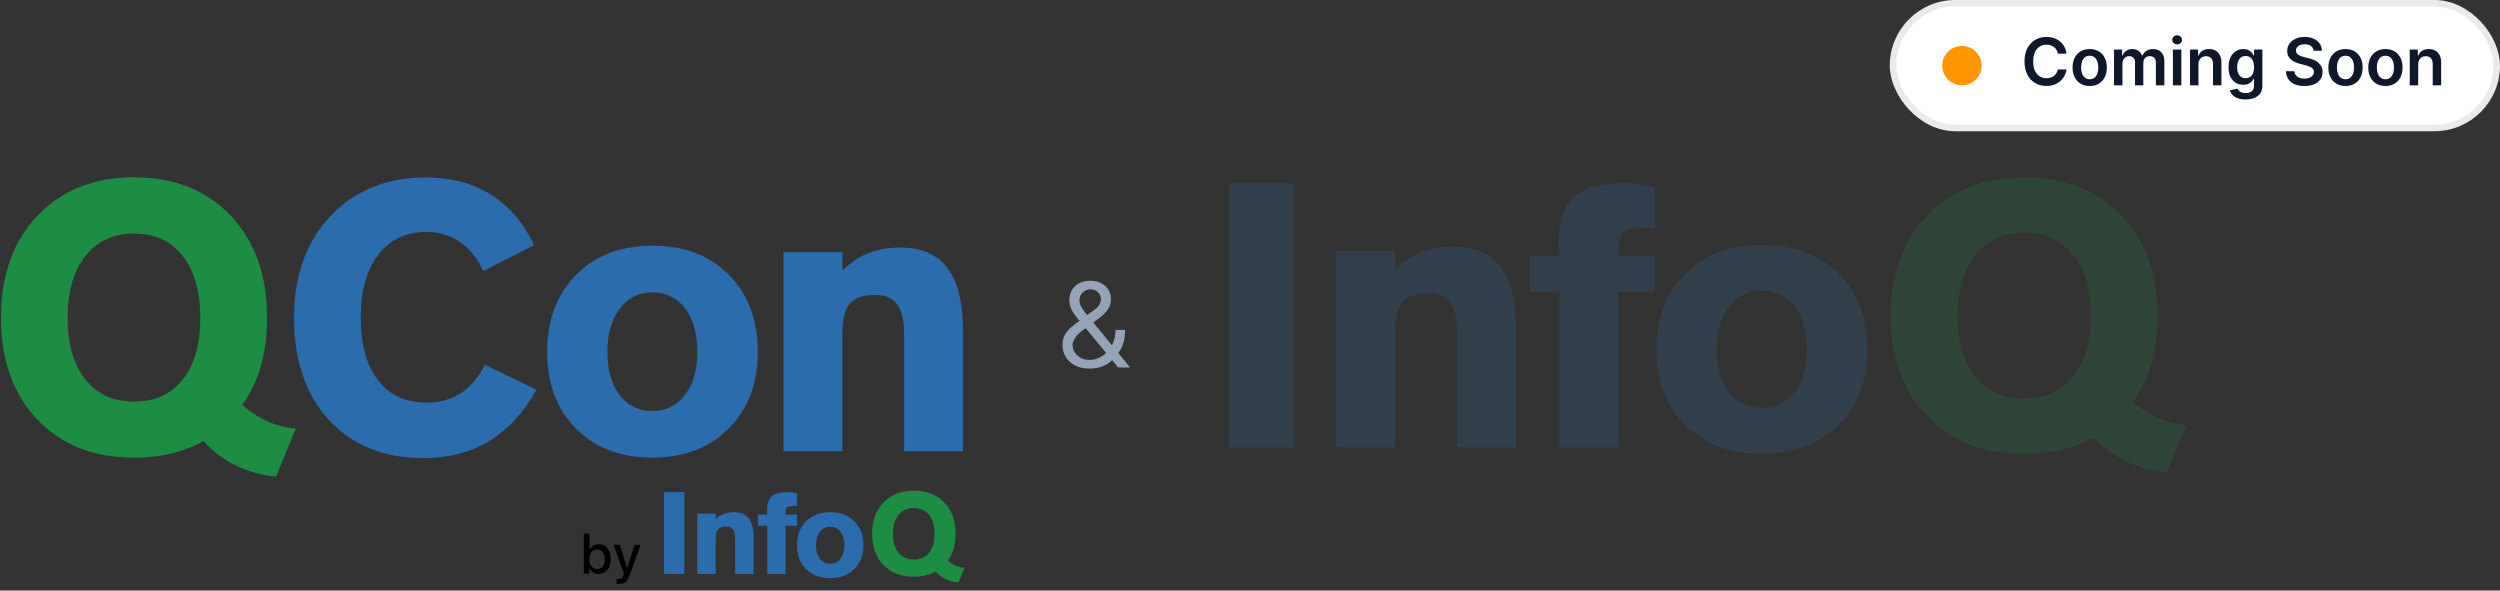
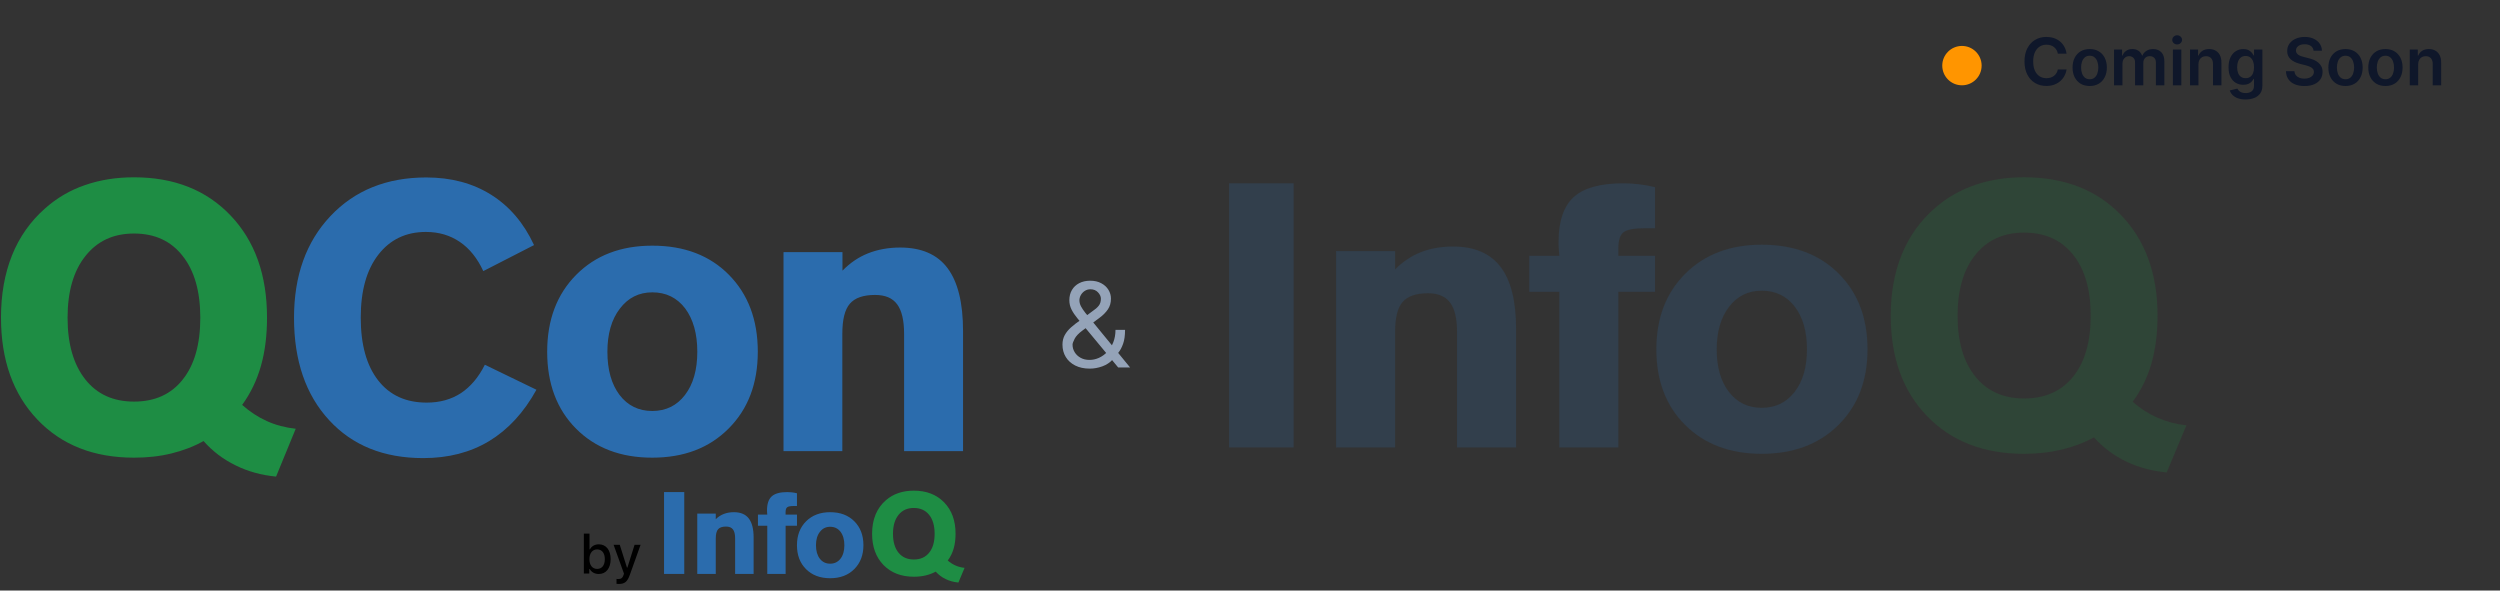
<svg xmlns="http://www.w3.org/2000/svg" width="381" height="90" viewBox="0 0 381 90" fill="none">
  <rect x="0" y="0" width="381" height="90" fill="#333333" stroke="none" />
  <g opacity="0.2" clip-path="url(#clip0_1427_333)">
    <path d="M197.154 27.935H187.313V68.189H197.154V27.935Z" fill="#2B6CAD" />
    <path d="M203.616 38.263V68.189H212.616V50.567C212.616 48.415 213 46.898 213.767 46.016C214.533 45.135 215.82 44.693 217.625 44.693C219.159 44.693 220.279 45.167 220.989 46.114C221.698 47.06 222.051 48.545 222.051 50.567V68.189H231.053V50.122C231.053 45.873 230.262 42.716 228.679 40.658C227.097 38.597 224.686 37.567 221.444 37.567C219.631 37.567 217.994 37.855 216.537 38.43C215.082 39.005 213.775 39.878 212.616 41.047V38.263H203.616Z" fill="#2B6CAD" />
    <path d="M237.636 44.471V68.189H246.639V44.471H252.225V38.986H246.639V37.845C246.639 36.62 246.902 35.804 247.434 35.396C247.965 34.988 249.059 34.783 250.719 34.783H252.225V28.519C251.359 28.315 250.528 28.167 249.73 28.074C248.933 27.98 248.149 27.935 247.382 27.935C243.882 27.935 241.364 28.636 239.827 30.036C238.29 31.437 237.521 33.726 237.521 36.898C237.521 37.122 237.525 37.371 237.536 37.651C237.545 37.929 237.579 38.374 237.636 38.986H233.063V44.471H237.636Z" fill="#2B6CAD" />
    <path fill-rule="evenodd" clip-rule="evenodd" d="M256.839 64.792C259.782 67.707 263.665 69.163 268.49 69.163C273.313 69.163 277.207 67.703 280.167 64.779C283.13 61.856 284.611 58.01 284.611 53.24C284.611 48.451 283.139 44.597 280.196 41.673C277.255 38.75 273.351 37.289 268.49 37.289C263.684 37.289 259.806 38.755 256.855 41.686C253.902 44.619 252.426 48.47 252.426 53.24C252.426 58.028 253.898 61.88 256.839 64.792ZM263.497 59.741C262.253 58.135 261.629 55.969 261.629 53.24C261.629 50.55 262.257 48.386 263.512 46.754C264.766 45.121 266.424 44.304 268.49 44.304C270.592 44.304 272.266 45.111 273.511 46.726C274.756 48.34 275.377 50.511 275.377 53.24C275.377 55.95 274.751 58.111 273.496 59.726C272.242 61.342 270.574 62.148 268.49 62.148C266.405 62.148 264.742 61.346 263.497 59.741Z" fill="#2B6CAD" />
    <path d="M308.479 60.727C311.669 60.727 314.156 59.62 315.944 57.402C317.731 55.184 318.624 52.089 318.624 48.118C318.624 44.147 317.726 41.041 315.928 38.806C314.131 36.569 311.649 35.45 308.479 35.45C305.33 35.45 302.852 36.578 301.046 38.833C299.239 41.088 298.336 44.184 298.336 48.118C298.336 52.052 299.234 55.138 301.03 57.373C302.828 59.611 305.311 60.727 308.479 60.727ZM319.116 66.658C317.628 67.474 315.987 68.096 314.192 68.524C312.396 68.95 310.493 69.163 308.484 69.163C302.323 69.163 297.394 67.252 293.695 63.429C289.997 59.606 288.147 54.501 288.147 48.118C288.147 44.629 288.711 41.506 289.842 38.75C290.972 35.993 292.656 33.641 294.896 31.693C296.692 30.134 298.725 28.964 300.993 28.184C303.262 27.405 305.757 27.016 308.479 27.016C314.62 27.016 319.544 28.936 323.251 32.779C326.958 36.62 328.812 41.733 328.812 48.118C328.812 50.791 328.503 53.208 327.886 55.369C327.268 57.532 326.314 59.485 325.02 61.229C326.178 62.249 327.442 63.063 328.812 63.665C330.183 64.268 331.649 64.654 333.212 64.821L330.202 72.003C327.925 71.78 325.856 71.219 323.994 70.319C322.131 69.417 320.506 68.197 319.116 66.658Z" fill="#1E8D44" />
  </g>
  <path d="M31.022 67.215C29.535 68.052 27.898 68.669 26.11 69.109C24.322 69.549 22.426 69.748 20.423 69.748C14.283 69.748 9.372 67.81 5.688 63.934C2.004 60.057 0.152 54.882 0.152 48.407C0.152 44.861 0.712 41.712 1.832 38.915C2.952 36.118 4.632 33.739 6.873 31.757C8.661 30.171 10.686 28.983 12.947 28.212C15.21 27.419 17.709 27.022 20.423 27.022C26.541 27.022 31.453 28.96 35.158 32.858C38.863 36.757 40.694 41.932 40.694 48.407C40.694 51.116 40.393 53.561 39.768 55.763C39.143 57.965 38.196 59.925 36.903 61.709C38.066 62.744 39.316 63.559 40.673 64.176C42.03 64.793 43.495 65.167 45.068 65.343L42.073 72.633C39.811 72.413 37.743 71.84 35.89 70.915C34.038 70.012 32.401 68.779 31.022 67.215H31.022ZM20.423 61.203C23.611 61.203 26.089 60.08 27.855 57.833C29.643 55.587 30.526 52.459 30.526 48.429C30.526 44.399 29.621 41.249 27.833 39.003C26.045 36.713 23.568 35.589 20.423 35.589C17.278 35.589 14.822 36.734 13.012 39.025C11.203 41.293 10.298 44.443 10.298 48.429C10.298 52.415 11.203 55.542 12.991 57.811C14.779 60.079 17.256 61.203 20.423 61.203H20.423Z" fill="#1E8D44" />
  <path d="M81.753 59.397C79.836 62.876 77.423 65.475 74.558 67.215C71.671 68.955 68.333 69.814 64.498 69.814C58.466 69.814 53.684 67.876 50.151 64.022C46.596 60.168 44.808 54.97 44.808 48.429C44.808 42.02 46.661 36.845 50.366 32.925C54.071 29.004 58.94 27.044 64.972 27.044C68.763 27.044 72.059 27.925 74.86 29.687C77.66 31.449 79.836 34.003 81.387 37.351L73.654 41.316C72.749 39.355 71.564 37.88 70.078 36.867C68.591 35.853 66.868 35.347 64.908 35.347C61.849 35.347 59.436 36.514 57.648 38.827C55.86 41.139 54.977 44.333 54.977 48.407C54.977 52.504 55.86 55.697 57.626 57.965C59.393 60.233 61.849 61.357 65.037 61.357C67.04 61.357 68.764 60.872 70.228 59.925C71.693 58.956 72.921 57.525 73.891 55.587L81.754 59.397L81.753 59.397ZM99.397 69.748C94.593 69.748 90.715 68.272 87.785 65.321C84.855 62.37 83.391 58.472 83.391 53.605C83.391 48.781 84.855 44.861 87.807 41.888C90.758 38.915 94.614 37.439 99.418 37.439C104.265 37.439 108.164 38.915 111.094 41.888C114.024 44.861 115.488 48.759 115.488 53.605C115.488 58.45 114.002 62.348 111.05 65.299C108.1 68.272 104.222 69.748 99.396 69.748H99.397ZM92.568 53.605C92.568 56.379 93.192 58.56 94.42 60.19C95.67 61.819 97.329 62.634 99.397 62.634C101.486 62.634 103.145 61.819 104.394 60.19C105.644 58.56 106.269 56.357 106.269 53.605C106.269 50.852 105.644 48.649 104.416 46.998C103.167 45.368 101.508 44.553 99.418 44.553C97.35 44.553 95.713 45.39 94.463 47.041C93.192 48.693 92.568 50.896 92.568 53.605ZM119.409 68.757V38.43H128.392V41.249C129.556 40.06 130.848 39.179 132.292 38.607C133.735 38.034 135.372 37.725 137.182 37.725C140.413 37.725 142.826 38.761 144.398 40.853C145.971 42.945 146.768 46.138 146.768 50.455V68.757H137.785V50.896C137.785 48.848 137.441 47.35 136.729 46.381C136.019 45.412 134.898 44.949 133.369 44.949C131.559 44.949 130.289 45.39 129.513 46.293C128.737 47.196 128.371 48.715 128.371 50.896V68.757H119.409L119.409 68.757Z" fill="#2B6CAD" />
  <path d="M104.282 87.466H101.2V74.994H104.282V87.466ZM106.264 87.466V78.271H109.082V79.126C109.447 78.765 109.852 78.498 110.311 78.325C110.764 78.151 111.277 78.057 111.845 78.057C112.859 78.057 113.615 78.371 114.109 79.005C114.602 79.64 114.852 80.608 114.852 81.917V87.466H112.034V82.051C112.034 81.43 111.926 80.976 111.703 80.682C111.48 80.388 111.129 80.248 110.649 80.248C110.081 80.248 109.683 80.381 109.44 80.655C109.203 80.929 109.082 81.389 109.082 82.051V87.466H106.264ZM116.933 87.466V80.119H115.512V78.422H116.933C116.913 78.233 116.906 78.092 116.9 78.011C116.9 77.924 116.893 77.849 116.893 77.775C116.893 76.792 117.134 76.085 117.61 75.647C118.086 75.216 118.87 74.994 119.956 74.994C120.198 74.994 120.439 75.008 120.687 75.034C120.935 75.061 121.19 75.109 121.457 75.176V77.115H120.988C120.472 77.115 120.137 77.176 119.97 77.304C119.802 77.432 119.722 77.681 119.722 78.065V78.422H121.458V80.119H119.728V87.466H116.933V87.466ZM126.512 88.122C124.995 88.122 123.771 87.663 122.845 86.743C121.92 85.824 121.457 84.61 121.457 83.094C121.457 81.591 121.92 80.37 122.852 79.444C123.777 78.524 125.002 78.058 126.512 78.058C128.042 78.058 129.274 78.517 130.199 79.444C131.124 80.37 131.586 81.584 131.586 83.094C131.586 84.596 131.117 85.81 130.185 86.737C129.26 87.663 128.036 88.122 126.512 88.122ZM124.355 83.094C124.355 83.958 124.553 84.637 124.94 85.144C125.335 85.653 125.859 85.906 126.512 85.906C127.165 85.906 127.695 85.653 128.09 85.145C128.485 84.637 128.682 83.951 128.682 83.1C128.682 82.236 128.484 81.557 128.097 81.042C127.702 80.534 127.178 80.281 126.519 80.281C125.866 80.281 125.349 80.541 124.954 81.056C124.553 81.564 124.355 82.249 124.355 83.093V83.094Z" fill="#2B6CAD" />
  <path d="M142.6 87.115C142.133 87.373 141.62 87.562 141.059 87.697C140.498 87.832 139.903 87.893 139.274 87.893C137.348 87.893 135.807 87.298 134.644 86.108C133.489 84.918 132.907 83.329 132.907 81.341C132.907 80.252 133.083 79.285 133.435 78.427C133.786 77.568 134.313 76.838 135.016 76.23C135.573 75.744 136.221 75.374 136.922 75.141C137.632 74.897 138.416 74.776 139.267 74.776C141.187 74.776 142.728 75.371 143.89 76.567C145.053 77.764 145.627 79.353 145.627 81.341C145.627 82.173 145.533 82.923 145.337 83.6C145.149 84.257 144.845 84.876 144.438 85.425C144.792 85.736 145.191 85.991 145.621 86.183C146.046 86.372 146.506 86.487 146.999 86.541L146.06 88.779C145.351 88.711 144.702 88.535 144.12 88.252C143.543 87.978 143.026 87.591 142.6 87.115ZM139.267 85.269C140.268 85.269 141.045 84.925 141.599 84.235C142.16 83.546 142.438 82.585 142.438 81.348C142.438 80.111 142.154 79.144 141.593 78.454C141.032 77.757 140.254 77.413 139.261 77.413C138.274 77.413 137.503 77.764 136.936 78.468C136.368 79.17 136.091 80.131 136.091 81.355C136.091 82.578 136.375 83.539 136.936 84.235C137.503 84.925 138.281 85.269 139.267 85.269Z" fill="#1E8D44" />
  <path d="M91.255 87.478C90.644 87.478 90.134 87.197 89.873 86.714H89.809V87.406H88.977V81.316H89.841V83.722H89.909C90.142 83.243 90.656 82.953 91.255 82.953C92.364 82.953 93.063 83.822 93.063 85.214C93.063 86.601 92.36 87.478 91.255 87.478ZM91.006 83.73C90.282 83.73 89.829 84.301 89.825 85.218C89.829 86.135 90.279 86.702 91.006 86.702C91.737 86.702 92.175 86.143 92.175 85.214C92.175 84.293 91.737 83.73 91.006 83.73ZM94.315 88.995C94.242 88.995 94.038 88.986 93.957 88.975V88.23C94.025 88.243 94.158 88.247 94.238 88.247C94.648 88.247 94.881 88.078 95.03 87.635L95.094 87.422L93.511 83.026H94.451L95.548 86.505H95.616L96.709 83.026H97.625L95.994 87.587C95.62 88.653 95.206 88.995 94.315 88.995Z" fill="black" />
  <path d="M166.088 56.179C165.227 56.179 164.486 56.021 163.864 55.706C163.241 55.391 162.762 54.958 162.425 54.408C162.089 53.859 161.92 53.23 161.92 52.523C161.92 51.977 162.035 51.494 162.266 51.072C162.5 50.646 162.822 50.251 163.231 49.889C163.644 49.523 164.119 49.156 164.656 48.79L166.548 47.383C166.919 47.141 167.215 46.881 167.437 46.604C167.663 46.327 167.776 45.965 167.776 45.517C167.776 45.185 167.629 44.863 167.334 44.552C167.045 44.241 166.663 44.085 166.19 44.085C165.858 44.085 165.564 44.17 165.308 44.341C165.057 44.507 164.859 44.72 164.714 44.98C164.573 45.236 164.503 45.5 164.503 45.773C164.503 46.08 164.586 46.391 164.752 46.706C164.923 47.017 165.138 47.337 165.398 47.665C165.662 47.989 165.935 48.321 166.216 48.662L172.224 56H170.409L165.449 50.017C164.989 49.463 164.571 48.96 164.196 48.508C163.821 48.057 163.523 47.611 163.301 47.173C163.08 46.734 162.969 46.258 162.969 45.747C162.969 45.159 163.099 44.644 163.359 44.2C163.623 43.753 163.991 43.406 164.464 43.158C164.942 42.907 165.5 42.781 166.139 42.781C166.795 42.781 167.36 42.909 167.833 43.165C168.306 43.416 168.67 43.751 168.926 44.168C169.182 44.582 169.31 45.031 169.31 45.517C169.31 46.144 169.154 46.687 168.843 47.147C168.532 47.607 168.108 48.035 167.571 48.432L164.963 50.375C164.375 50.81 163.977 51.231 163.768 51.641C163.559 52.05 163.455 52.344 163.455 52.523C163.455 52.932 163.561 53.313 163.774 53.667C163.987 54.021 164.288 54.306 164.675 54.523C165.063 54.741 165.517 54.849 166.037 54.849C166.531 54.849 167.013 54.745 167.481 54.536C167.95 54.323 168.374 54.016 168.754 53.616C169.137 53.215 169.44 52.734 169.661 52.171C169.887 51.609 170 50.976 170 50.273H171.457C171.457 51.142 171.357 51.852 171.157 52.401C170.957 52.951 170.731 53.381 170.479 53.693C170.228 54.004 170.026 54.236 169.872 54.389C169.821 54.453 169.774 54.517 169.731 54.581C169.689 54.645 169.642 54.709 169.591 54.773C169.169 55.246 168.636 55.599 167.993 55.834C167.349 56.064 166.714 56.179 166.088 56.179Z" fill="#94A3B8" />
-   <rect x="288.5" y="0.5" width="92" height="19" rx="9.5" fill="white" stroke="#EAEAED" />
  <path d="M314.942 8.181H313.614C313.576 7.963 313.507 7.77 313.405 7.602C313.303 7.432 313.176 7.287 313.025 7.169C312.873 7.051 312.701 6.962 312.506 6.903C312.315 6.841 312.107 6.81 311.885 6.81C311.49 6.81 311.139 6.91 310.834 7.109C310.528 7.305 310.289 7.594 310.116 7.975C309.944 8.354 309.857 8.817 309.857 9.364C309.857 9.92 309.944 10.389 310.116 10.77C310.292 11.149 310.531 11.435 310.834 11.629C311.139 11.821 311.488 11.917 311.881 11.917C312.099 11.917 312.303 11.889 312.492 11.832C312.684 11.773 312.856 11.686 313.007 11.572C313.161 11.459 313.29 11.319 313.394 11.153C313.501 10.988 313.574 10.798 313.614 10.585L314.942 10.592C314.893 10.938 314.785 11.262 314.619 11.565C314.456 11.868 314.242 12.136 313.977 12.368C313.711 12.598 313.401 12.777 313.046 12.908C312.691 13.036 312.297 13.099 311.864 13.099C311.224 13.099 310.654 12.951 310.152 12.655C309.65 12.36 309.255 11.932 308.966 11.374C308.677 10.815 308.533 10.145 308.533 9.364C308.533 8.58 308.678 7.91 308.969 7.354C309.261 6.795 309.657 6.368 310.159 6.072C310.661 5.776 311.229 5.628 311.864 5.628C312.268 5.628 312.645 5.685 312.993 5.798C313.341 5.912 313.651 6.079 313.923 6.299C314.196 6.517 314.419 6.784 314.594 7.102C314.772 7.416 314.888 7.776 314.942 8.181ZM318.471 13.107C317.939 13.107 317.477 12.989 317.086 12.755C316.696 12.521 316.393 12.193 316.177 11.771C315.964 11.35 315.858 10.857 315.858 10.294C315.858 9.731 315.964 9.237 316.177 8.813C316.393 8.389 316.696 8.06 317.086 7.826C317.477 7.592 317.939 7.474 318.471 7.474C319.004 7.474 319.466 7.592 319.856 7.826C320.247 8.06 320.549 8.389 320.762 8.813C320.977 9.237 321.085 9.731 321.085 10.294C321.085 10.857 320.977 11.35 320.762 11.771C320.549 12.193 320.247 12.521 319.856 12.755C319.466 12.989 319.004 13.107 318.471 13.107ZM318.479 12.077C318.767 12.077 319.009 11.997 319.203 11.839C319.397 11.678 319.541 11.462 319.636 11.193C319.733 10.923 319.782 10.622 319.782 10.29C319.782 9.957 319.733 9.655 319.636 9.385C319.541 9.113 319.397 8.896 319.203 8.735C319.009 8.574 318.767 8.494 318.479 8.494C318.183 8.494 317.936 8.574 317.74 8.735C317.546 8.896 317.4 9.113 317.303 9.385C317.208 9.655 317.161 9.957 317.161 10.29C317.161 10.622 317.208 10.923 317.303 11.193C317.4 11.462 317.546 11.678 317.74 11.839C317.936 11.997 318.183 12.077 318.479 12.077ZM322.176 13V7.545H323.405V8.472H323.469C323.582 8.16 323.771 7.916 324.033 7.741C324.296 7.563 324.61 7.474 324.974 7.474C325.344 7.474 325.655 7.564 325.908 7.744C326.164 7.922 326.344 8.165 326.448 8.472H326.505C326.626 8.169 326.829 7.928 327.116 7.748C327.405 7.566 327.747 7.474 328.142 7.474C328.644 7.474 329.054 7.633 329.371 7.95C329.688 8.268 329.847 8.73 329.847 9.339V13H328.558V9.538C328.558 9.199 328.468 8.952 328.288 8.795C328.108 8.637 327.888 8.558 327.627 8.558C327.317 8.558 327.074 8.655 326.899 8.849C326.726 9.04 326.64 9.29 326.64 9.598V13H325.379V9.484C325.379 9.203 325.294 8.978 325.124 8.81C324.955 8.642 324.735 8.558 324.463 8.558C324.278 8.558 324.11 8.605 323.959 8.7C323.807 8.792 323.687 8.923 323.597 9.094C323.507 9.262 323.462 9.458 323.462 9.683V13H322.176ZM331.151 13V7.545H332.436V13H331.151ZM331.797 6.771C331.593 6.771 331.418 6.704 331.271 6.569C331.125 6.432 331.051 6.267 331.051 6.075C331.051 5.881 331.125 5.717 331.271 5.582C331.418 5.444 331.593 5.376 331.797 5.376C332.003 5.376 332.178 5.444 332.323 5.582C332.469 5.717 332.543 5.881 332.543 6.075C332.543 6.267 332.469 6.432 332.323 6.569C332.178 6.704 332.003 6.771 331.797 6.771ZM335.044 9.804V13H333.758V7.545H334.987V8.472H335.051C335.176 8.167 335.376 7.924 335.651 7.744C335.928 7.564 336.27 7.474 336.677 7.474C337.054 7.474 337.382 7.555 337.661 7.716C337.943 7.877 338.16 8.11 338.314 8.415C338.471 8.721 338.547 9.091 338.545 9.527V13H337.26V9.726C337.26 9.361 337.165 9.076 336.975 8.87C336.788 8.664 336.529 8.561 336.198 8.561C335.973 8.561 335.773 8.611 335.598 8.71C335.425 8.807 335.289 8.948 335.189 9.133C335.092 9.317 335.044 9.541 335.044 9.804ZM342.224 15.159C341.762 15.159 341.366 15.096 341.034 14.971C340.703 14.848 340.437 14.682 340.235 14.474C340.034 14.265 339.895 14.035 339.816 13.781L340.974 13.501C341.026 13.607 341.102 13.713 341.201 13.817C341.301 13.923 341.435 14.011 341.603 14.079C341.773 14.151 341.987 14.186 342.245 14.186C342.61 14.186 342.912 14.097 343.151 13.92C343.39 13.745 343.51 13.456 343.51 13.053V12.02H343.446C343.379 12.152 343.282 12.289 343.154 12.428C343.029 12.568 342.862 12.685 342.654 12.78C342.448 12.874 342.189 12.922 341.876 12.922C341.457 12.922 341.077 12.824 340.736 12.627C340.398 12.428 340.128 12.132 339.926 11.739C339.728 11.344 339.628 10.849 339.628 10.255C339.628 9.656 339.728 9.151 339.926 8.739C340.128 8.324 340.399 8.011 340.74 7.798C341.081 7.582 341.461 7.474 341.88 7.474C342.199 7.474 342.462 7.529 342.668 7.638C342.876 7.744 343.042 7.873 343.165 8.025C343.288 8.174 343.382 8.315 343.446 8.447H343.517V7.545H344.784V13.089C344.784 13.555 344.673 13.941 344.451 14.246C344.228 14.552 343.924 14.78 343.538 14.932C343.152 15.083 342.714 15.159 342.224 15.159ZM342.235 11.913C342.507 11.913 342.739 11.847 342.931 11.714C343.123 11.582 343.268 11.391 343.368 11.143C343.467 10.894 343.517 10.596 343.517 10.248C343.517 9.905 343.467 9.604 343.368 9.346C343.27 9.088 343.126 8.888 342.934 8.746C342.745 8.601 342.512 8.529 342.235 8.529C341.948 8.529 341.709 8.604 341.517 8.753C341.326 8.902 341.181 9.107 341.084 9.367C340.987 9.625 340.939 9.919 340.939 10.248C340.939 10.582 340.987 10.874 341.084 11.125C341.184 11.374 341.329 11.568 341.521 11.707C341.715 11.845 341.953 11.913 342.235 11.913ZM352.592 7.727C352.558 7.416 352.419 7.175 352.173 7.002C351.929 6.829 351.612 6.743 351.221 6.743C350.946 6.743 350.711 6.784 350.514 6.867C350.318 6.95 350.167 7.062 350.063 7.205C349.959 7.347 349.906 7.509 349.903 7.691C349.903 7.843 349.938 7.974 350.006 8.085C350.077 8.197 350.173 8.291 350.294 8.369C350.415 8.445 350.549 8.509 350.695 8.561C350.842 8.613 350.99 8.657 351.139 8.692L351.821 8.863C352.096 8.927 352.36 9.013 352.613 9.122C352.869 9.231 353.097 9.368 353.298 9.534C353.502 9.7 353.663 9.9 353.781 10.134C353.9 10.369 353.959 10.643 353.959 10.958C353.959 11.384 353.85 11.759 353.632 12.084C353.414 12.406 353.099 12.658 352.688 12.84C352.278 13.02 351.782 13.11 351.2 13.11C350.634 13.11 350.143 13.023 349.726 12.847C349.312 12.672 348.987 12.416 348.753 12.08C348.521 11.744 348.395 11.335 348.376 10.852H349.673C349.692 11.105 349.77 11.316 349.907 11.484C350.044 11.652 350.223 11.777 350.443 11.86C350.666 11.943 350.914 11.984 351.189 11.984C351.475 11.984 351.726 11.942 351.942 11.857C352.16 11.769 352.33 11.648 352.453 11.494C352.576 11.338 352.639 11.156 352.641 10.947C352.639 10.758 352.583 10.602 352.474 10.479C352.366 10.353 352.213 10.249 352.016 10.166C351.822 10.081 351.595 10.005 351.335 9.939L350.507 9.726C349.908 9.572 349.435 9.339 349.087 9.026C348.741 8.711 348.568 8.294 348.568 7.773C348.568 7.344 348.684 6.969 348.916 6.647C349.151 6.325 349.469 6.075 349.871 5.898C350.274 5.718 350.73 5.628 351.239 5.628C351.755 5.628 352.207 5.718 352.595 5.898C352.986 6.075 353.292 6.323 353.515 6.64C353.737 6.955 353.852 7.317 353.859 7.727H352.592ZM357.456 13.107C356.923 13.107 356.461 12.989 356.071 12.755C355.68 12.521 355.377 12.193 355.162 11.771C354.949 11.35 354.842 10.857 354.842 10.294C354.842 9.731 354.949 9.237 355.162 8.813C355.377 8.389 355.68 8.06 356.071 7.826C356.461 7.592 356.923 7.474 357.456 7.474C357.988 7.474 358.45 7.592 358.841 7.826C359.231 8.06 359.533 8.389 359.746 8.813C359.962 9.237 360.069 9.731 360.069 10.294C360.069 10.857 359.962 11.35 359.746 11.771C359.533 12.193 359.231 12.521 358.841 12.755C358.45 12.989 357.988 13.107 357.456 13.107ZM357.463 12.077C357.752 12.077 357.993 11.997 358.187 11.839C358.381 11.678 358.526 11.462 358.621 11.193C358.718 10.923 358.766 10.622 358.766 10.29C358.766 9.957 358.718 9.655 358.621 9.385C358.526 9.113 358.381 8.896 358.187 8.735C357.993 8.574 357.752 8.494 357.463 8.494C357.167 8.494 356.921 8.574 356.724 8.735C356.53 8.896 356.385 9.113 356.287 9.385C356.193 9.655 356.145 9.957 356.145 10.29C356.145 10.622 356.193 10.923 356.287 11.193C356.385 11.462 356.53 11.678 356.724 11.839C356.921 11.997 357.167 12.077 357.463 12.077ZM363.54 13.107C363.007 13.107 362.545 12.989 362.155 12.755C361.764 12.521 361.461 12.193 361.246 11.771C361.033 11.35 360.926 10.857 360.926 10.294C360.926 9.731 361.033 9.237 361.246 8.813C361.461 8.389 361.764 8.06 362.155 7.826C362.545 7.592 363.007 7.474 363.54 7.474C364.072 7.474 364.534 7.592 364.925 7.826C365.315 8.06 365.617 8.389 365.83 8.813C366.046 9.237 366.153 9.731 366.153 10.294C366.153 10.857 366.046 11.35 365.83 11.771C365.617 12.193 365.315 12.521 364.925 12.755C364.534 12.989 364.072 13.107 363.54 13.107ZM363.547 12.077C363.836 12.077 364.077 11.997 364.271 11.839C364.465 11.678 364.61 11.462 364.705 11.193C364.802 10.923 364.85 10.622 364.85 10.29C364.85 9.957 364.802 9.655 364.705 9.385C364.61 9.113 364.465 8.896 364.271 8.735C364.077 8.574 363.836 8.494 363.547 8.494C363.251 8.494 363.005 8.574 362.808 8.735C362.614 8.896 362.469 9.113 362.371 9.385C362.277 9.655 362.229 9.957 362.229 10.29C362.229 10.622 362.277 10.923 362.371 11.193C362.469 11.462 362.614 11.678 362.808 11.839C363.005 11.997 363.251 12.077 363.547 12.077ZM368.53 9.804V13H367.244V7.545H368.473V8.472H368.537C368.663 8.167 368.863 7.924 369.137 7.744C369.414 7.564 369.756 7.474 370.164 7.474C370.54 7.474 370.868 7.555 371.147 7.716C371.429 7.877 371.647 8.11 371.801 8.415C371.957 8.721 372.034 9.091 372.031 9.527V13H370.746V9.726C370.746 9.361 370.651 9.076 370.462 8.87C370.275 8.664 370.016 8.561 369.684 8.561C369.459 8.561 369.259 8.611 369.084 8.71C368.911 8.807 368.775 8.948 368.676 9.133C368.579 9.317 368.53 9.541 368.53 9.804Z" fill="#0F172A" />
  <circle cx="299" cy="10" r="3" fill="#FF9500" />
  <defs>
    <clipPath id="clip0_1427_333">
      <rect width="147" height="45" fill="white" transform="translate(187 27)" />
    </clipPath>
  </defs>
</svg>